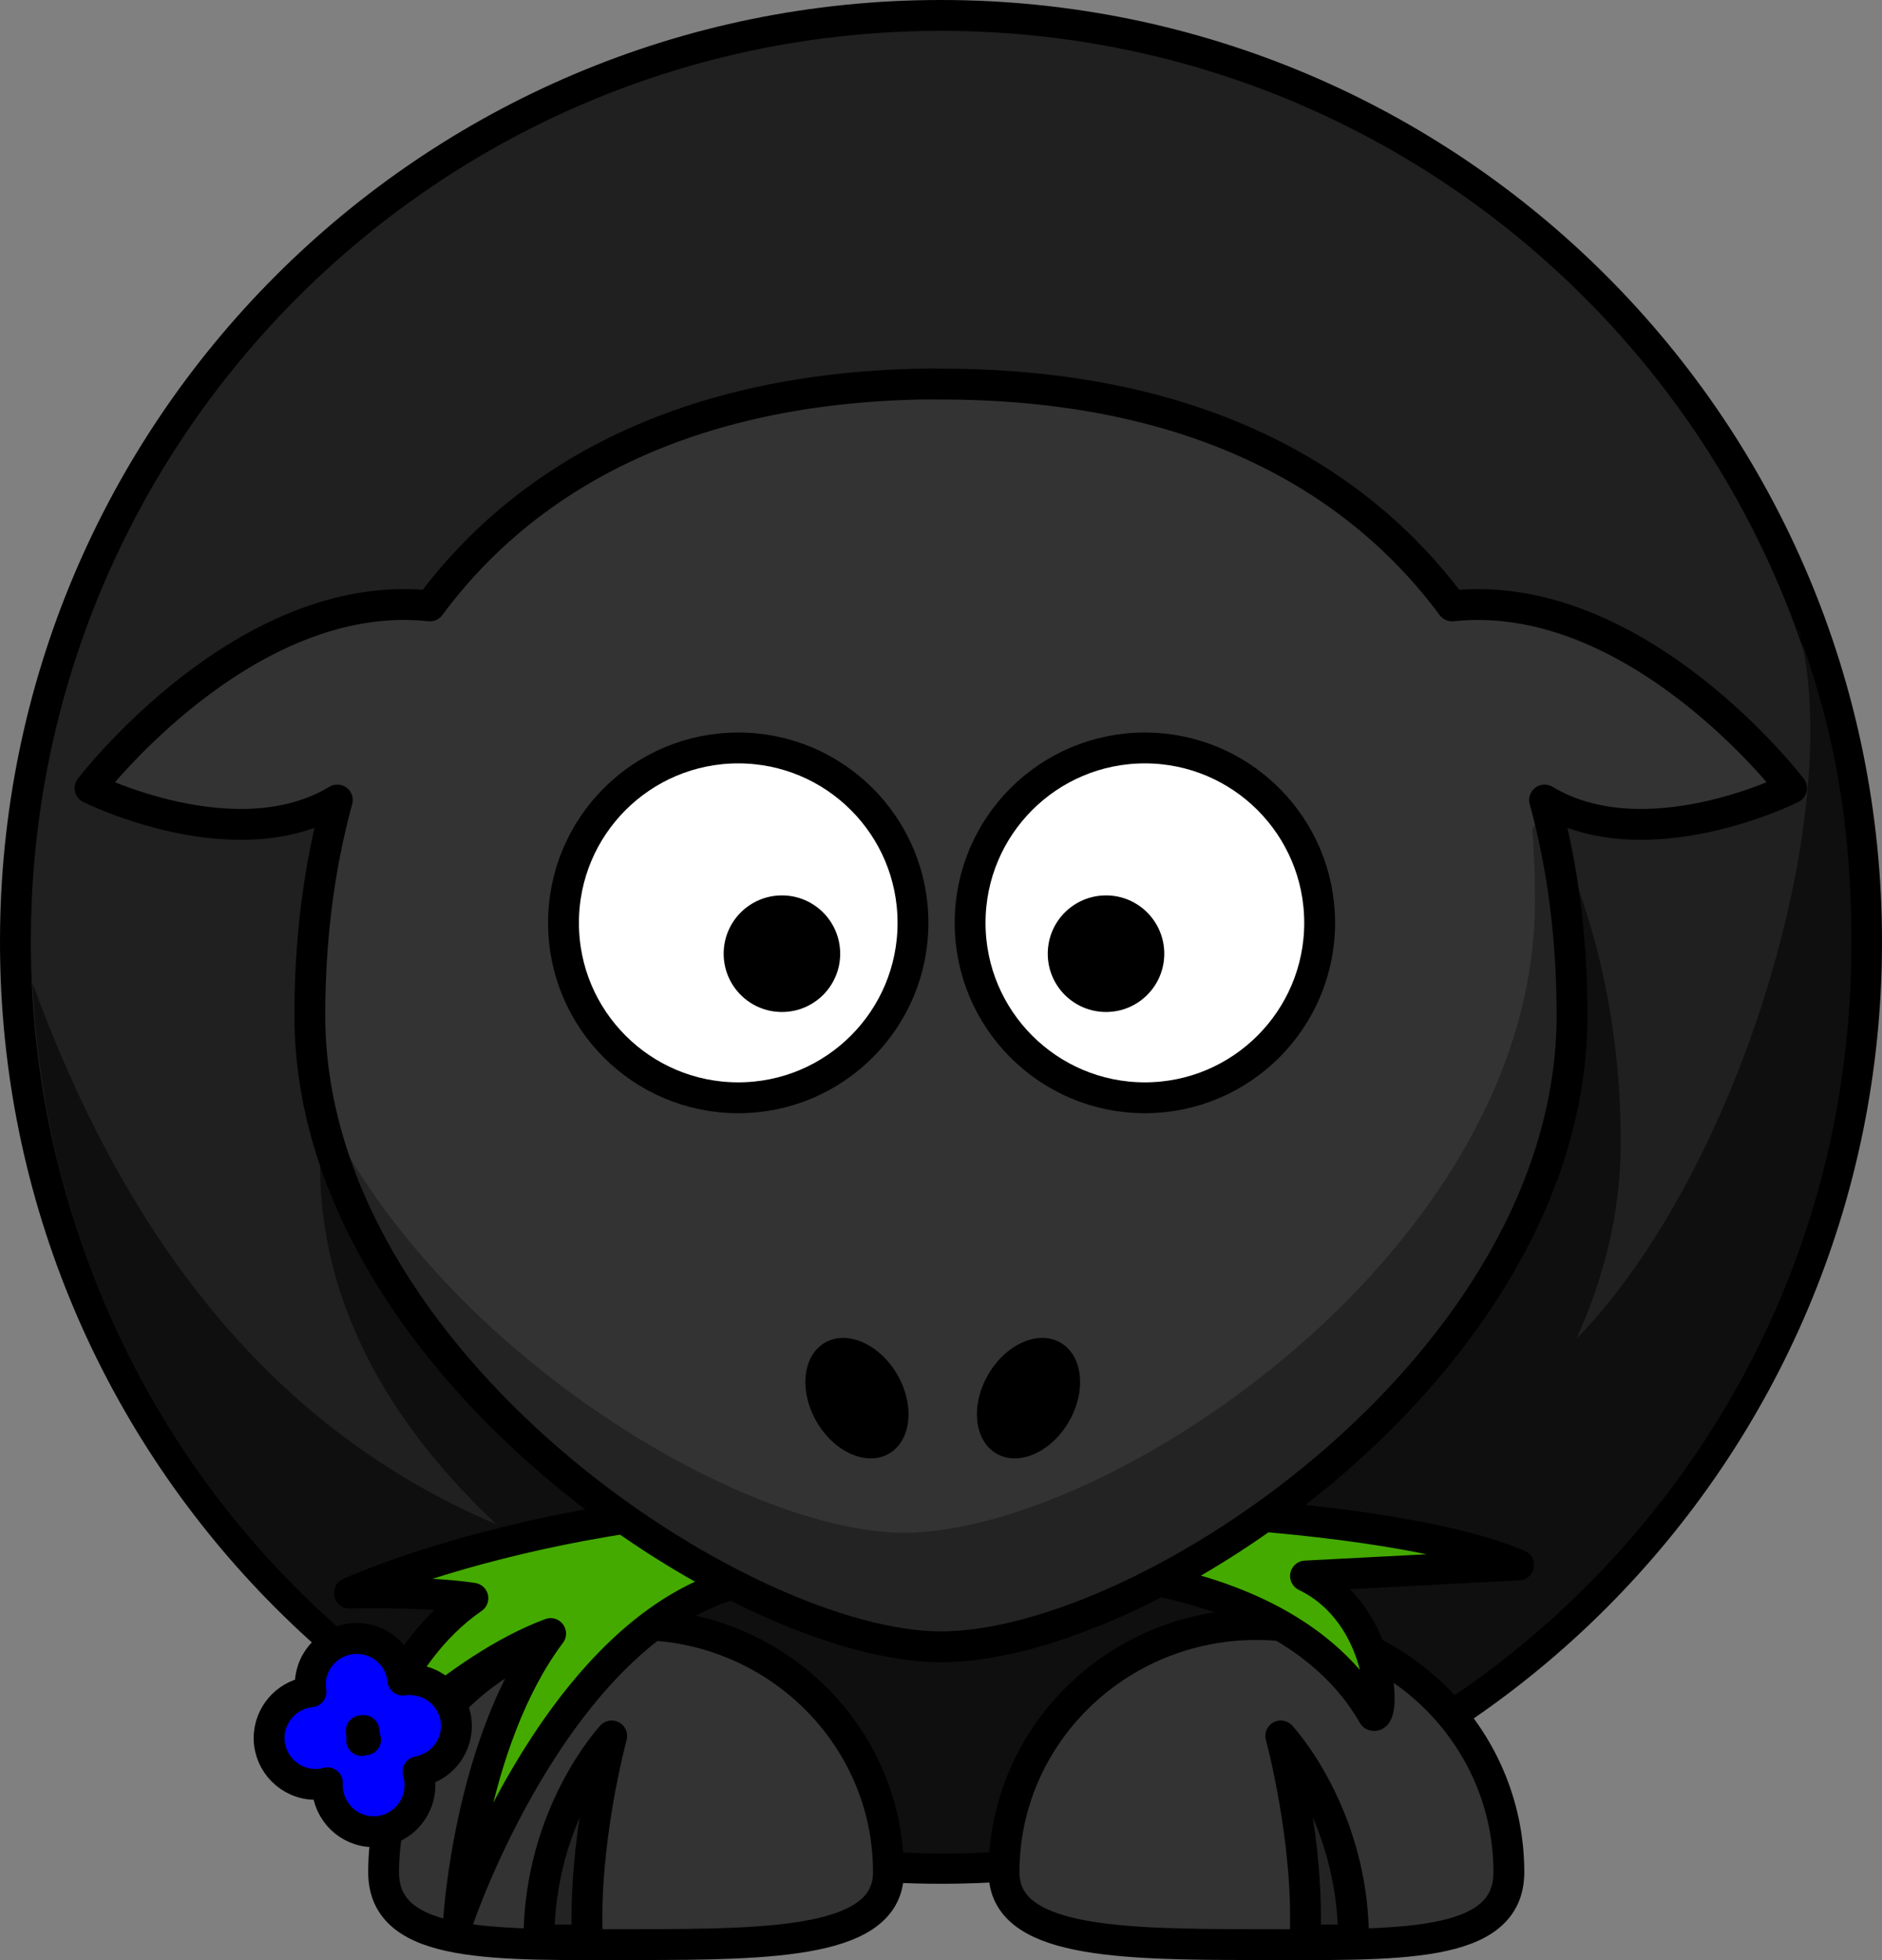
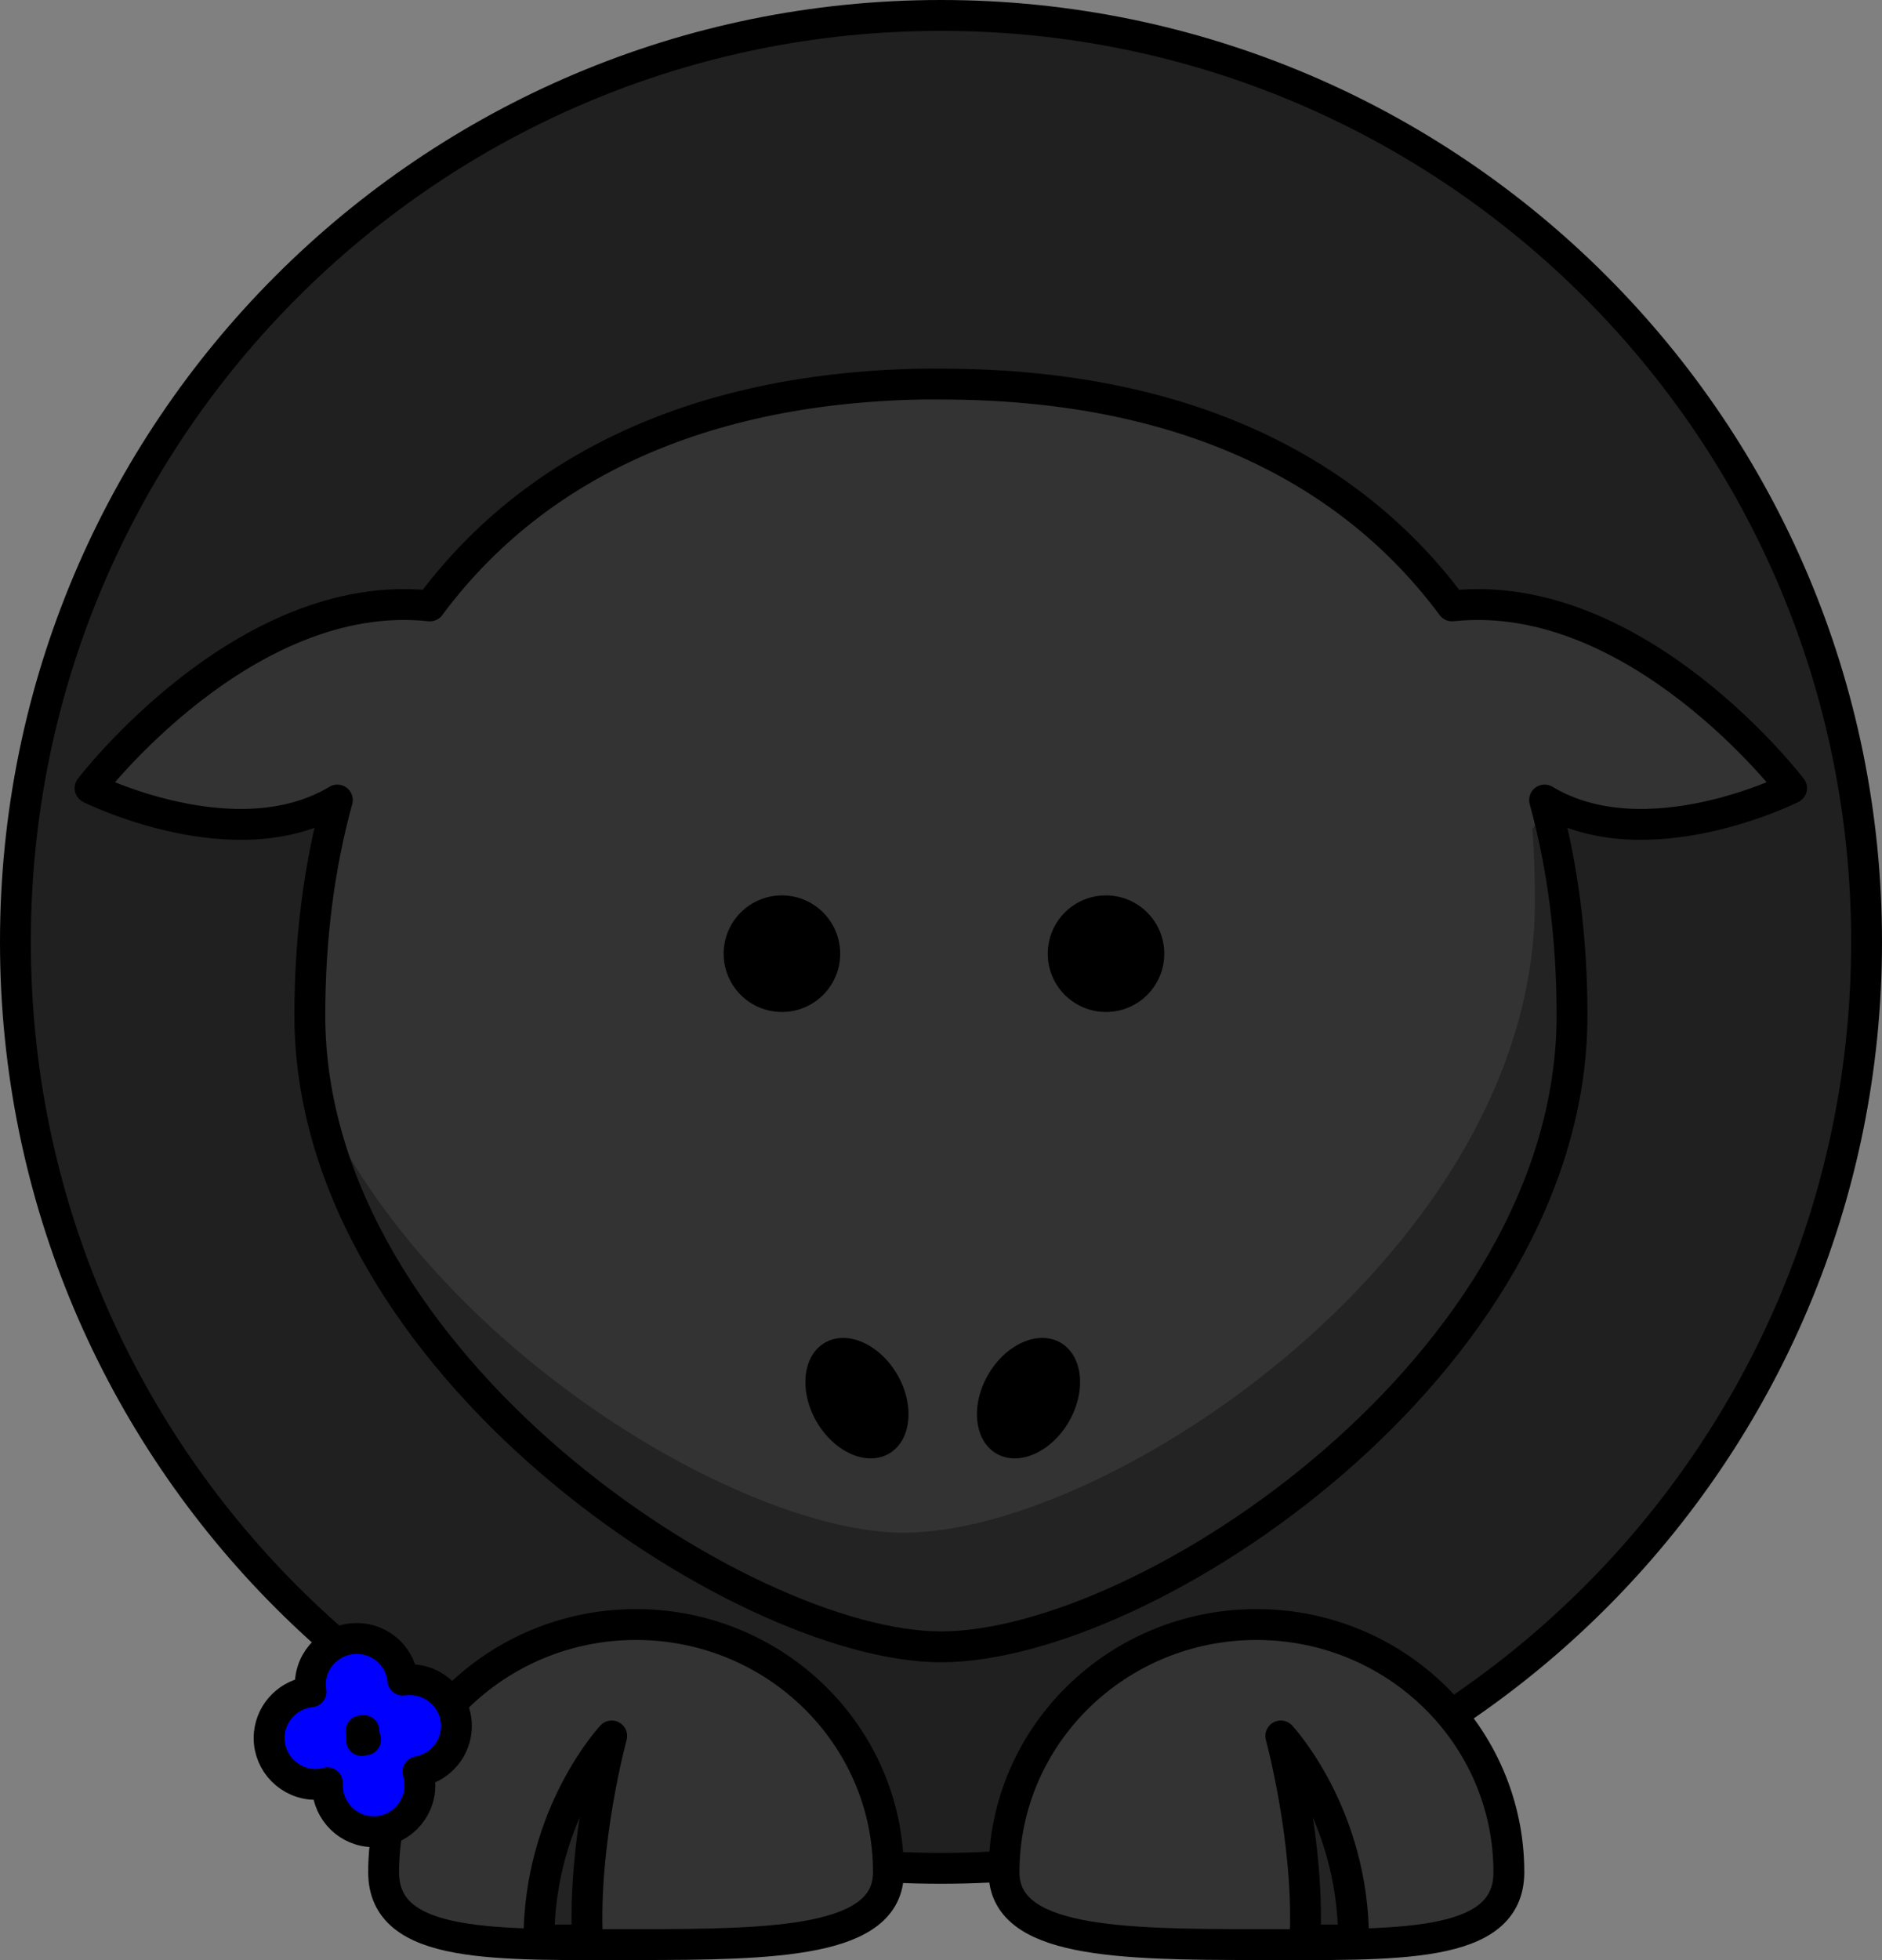
<svg xmlns="http://www.w3.org/2000/svg" xmlns:ns1="http://sodipodi.sourceforge.net/DTD/sodipodi-0.dtd" xmlns:ns2="http://www.inkscape.org/namespaces/inkscape" id="svg2" ns1:docname="lemmling_Cartoon_sheep BLACK REMIX.svg" viewBox="0 0 244.07 254.03" version="1.0" ns2:version="0.48.4 r9939">
  <rect x="0" y="0" width="244.07" height="254.03" fill="#808080" stroke="none" />
  <ns1:namedview id="namedview3871" bordercolor="#666666" ns2:pageshadow="2" guidetolerance="10" pagecolor="#ffffff" gridtolerance="10" ns2:window-maximized="1" ns2:zoom="1.3138385" objecttolerance="10" borderopacity="1" ns2:current-layer="layer1" ns2:cx="58.112804" ns2:cy="103.64649" ns2:window-y="-8" ns2:window-x="-8" ns2:window-width="1366" showgrid="false" ns2:pageopacity="0" ns2:window-height="706" />
  <g id="layer1" transform="translate(-229.24 -428.63)">
    <path id="path2383" stroke-linejoin="round" style="fill:#202020" d="m471.31 550.71c0.02 66.3-53.73 120.07-120.04 120.07s-120.05-53.77-120.03-120.07c-0.02-66.31 53.72-120.08 120.03-120.08s120.06 53.77 120.04 120.08z" stroke="#000" stroke-linecap="round" stroke-width="4" fill="#fff" />
-     <path id="path3221" style="fill:#0f0f0f" d="m111.69 107.53c-55.321 1.12-78.859 41.32-80.639 85.745-0.863 21.534 11.063 37.778 22.838 48.854-30.524-12.93-48.738-38.868-60.171-70.128 2.908 63.68 53.987 112.79 118.38 112.79 61.964 0 115.97-49.596 117.45-114.9 0.409-18.103-2.281-31.031-6.981-43.881-0.045 1.436-0.005-0.823 0.429 0.985 5.651 23.525-8.012 69.46-29.052 91.09 3.6-7.99 5.75-16.52 5.75-25.38 0-45.17-28.118-85.174-85.348-85.174-0.89 0-1.77-0.02-2.65 0z" ns1:nodetypes="csccsscscsscc" ns2:connector-curvature="0" transform="translate(239.74,384.07)" />
    <path id="path3172" stroke-linejoin="round" d="m359.45 671.28c0 9.09 14.67 9.38 32.74 9.38s32.73 0.69 32.73-9.38c0-17.72-14.66-32.1-32.73-32.1s-32.74 14.38-32.74 32.1z" stroke="#000" stroke-linecap="round" stroke-width="4" fill="#333" />
    <path id="path3329" stroke-linejoin="round" d="m344.46 671.28c0 9.09-14.67 9.38-32.74 9.38s-32.73 0.69-32.73-9.38c0-17.72 14.66-32.1 32.73-32.1s32.74 14.38 32.74 32.1z" stroke="#000" stroke-linecap="round" stroke-width="4" fill="#333" />
    <path id="path3331" stroke-linejoin="round" d="m299.13 680.06c0-16.37 9.44-26.44 9.44-26.44s-3.77 13.85-3.14 26.44h-6.3z" fill-rule="evenodd" fill-opacity=".314" stroke="#000" stroke-width="4" />
-     <path id="path2399" stroke-linejoin="round" d="m353.05 623.66c-46.4-3.35-78.5 11.44-78.5 11.44s10.24-0.25 16.02 0.67c-10.83 7.42-14.38 22.13-14.38 22.13s12.07-12.95 24.46-17.55c-10.52 13.98-11.92 36.96-11.92 36.96s12.09-35.73 34.68-43.13c17.22-5.64 35.44-2.32 35.44-2.32s36.11-2.49 48.49 19.08c1.63 0.77 1.47-13.1-8.79-18.05l27.63-1.43c-20.15-8.49-73.13-7.8-73.13-7.8z" fill-rule="evenodd" stroke="#000" stroke-width="4" fill="#4a0" />
    <path id="path3155" stroke-linejoin="round" d="m348.61 478.41c-30.13 0.61-50.93 11.65-63.62 28.75-24.07-2.59-44.07 23.62-44.07 23.62s18.89 9.45 32.07 1.54c-2.4 8.71-3.57 18.1-3.57 27.9 0 45.18 56.13 81.85 81.85 81.85 26.71 0 81.84-36.67 81.84-81.85 0-9.8-1.16-19.19-3.56-27.9 13.17 7.91 32.03-1.54 32.03-1.54s-19.97-26.2-44.03-23.62c-13.06-17.6-34.71-28.75-66.28-28.75-0.9 0-1.78-0.02-2.66 0z" stroke="#000" stroke-linecap="round" stroke-width="4" fill="#333" />
    <path id="path3174" stroke-linejoin="round" d="m404.78 680.06c0-16.37-9.44-26.44-9.44-26.44s3.77 13.85 3.14 26.44h6.3z" fill-rule="evenodd" fill-opacity=".314" stroke="#000" stroke-width="4" />
-     <path id="path3157" stroke-linejoin="round" d="m347.64 548.24c0.01 12.51-10.14 22.67-22.66 22.67s-22.67-10.16-22.66-22.67c-0.01-12.52 10.14-22.67 22.66-22.67s22.67 10.15 22.66 22.67z" stroke="#000" stroke-linecap="round" stroke-width="4" fill="#fff" />
-     <path id="path3159" stroke-linejoin="round" d="m400.38 548.24c0 12.51-10.15 22.67-22.67 22.67s-22.66-10.16-22.66-22.67c0-12.52 10.14-22.67 22.66-22.67s22.67 10.15 22.67 22.67z" stroke="#000" stroke-linecap="round" stroke-width="4" fill="#fff" />
    <path id="path3161" d="m380.23 552.24c0 4.17-3.38 7.55-7.55 7.55-4.18 0-7.56-3.38-7.56-7.55 0-4.18 3.38-7.56 7.56-7.56 4.17 0 7.55 3.38 7.55 7.56z" />
    <path id="path3163" d="m338.2 552.24c0 4.17-3.38 7.55-7.55 7.55-4.18 0-7.56-3.38-7.56-7.55 0-4.18 3.38-7.56 7.56-7.56 4.17 0 7.55 3.38 7.55 7.56z" />
    <path id="path3231" d="m429.83 533.41l-1.87 2.66c0.24 3.07 0.34 6.2 0.34 9.37 0 45.18-55.13 81.84-81.84 81.84-20.71 0-61.1-23.75-76.07-56.59 7.62 40.25 57.17 71.38 80.88 71.38 26.71 0 81.84-36.67 81.84-81.85 0-9.39-1.07-18.41-3.28-26.81z" fill-opacity=".314" />
    <path id="path2398" d="m367.87 612.87c-2.29 3.97-6.5 5.84-9.4 4.16-2.89-1.67-3.38-6.25-1.09-10.22s6.5-5.84 9.4-4.16c2.89 1.67 3.38 6.24 1.09 10.22z" />
    <path id="path2412" d="m335.13 612.87c2.29 3.97 6.5 5.84 9.4 4.16 2.89-1.67 3.38-6.25 1.09-10.22s-6.5-5.84-9.4-4.16c-2.89 1.67-3.38 6.24-1.09 10.22z" />
    <path id="path3181" stroke-linejoin="round" style="fill:#0000ff" d="m276.14 641.02c-3.3-0.35-6.28 2.04-6.63 5.34-0.05 0.52-0.01 1.04 0.06 1.54-2.78 0.27-5.1 2.49-5.4 5.38-0.34 3.29 2.08 6.24 5.38 6.59 0.75 0.08 1.46 0 2.15-0.18-0.17 3.17 2.18 5.98 5.37 6.31 3.3 0.35 6.25-2.07 6.6-5.37 0.08-0.83 0-1.64-0.22-2.38 2.57-0.46 4.66-2.57 4.95-5.3 0.34-3.3-2.07-6.25-5.37-6.59-0.53-0.06-1.05-0.05-1.55 0.02-0.27-2.78-2.45-5.06-5.34-5.36zm0.29 11.9c0.04 0.41 0.1 0.81 0.22 1.19-0.17 0.03-0.34 0.06-0.51 0.1 0.02-0.42 0.01-0.85-0.06-1.26 0.12-0.01 0.24-0.01 0.35-0.03z" stroke="#000" stroke-linecap="round" stroke-width="4" fill="#ff0" />
  </g>
</svg>